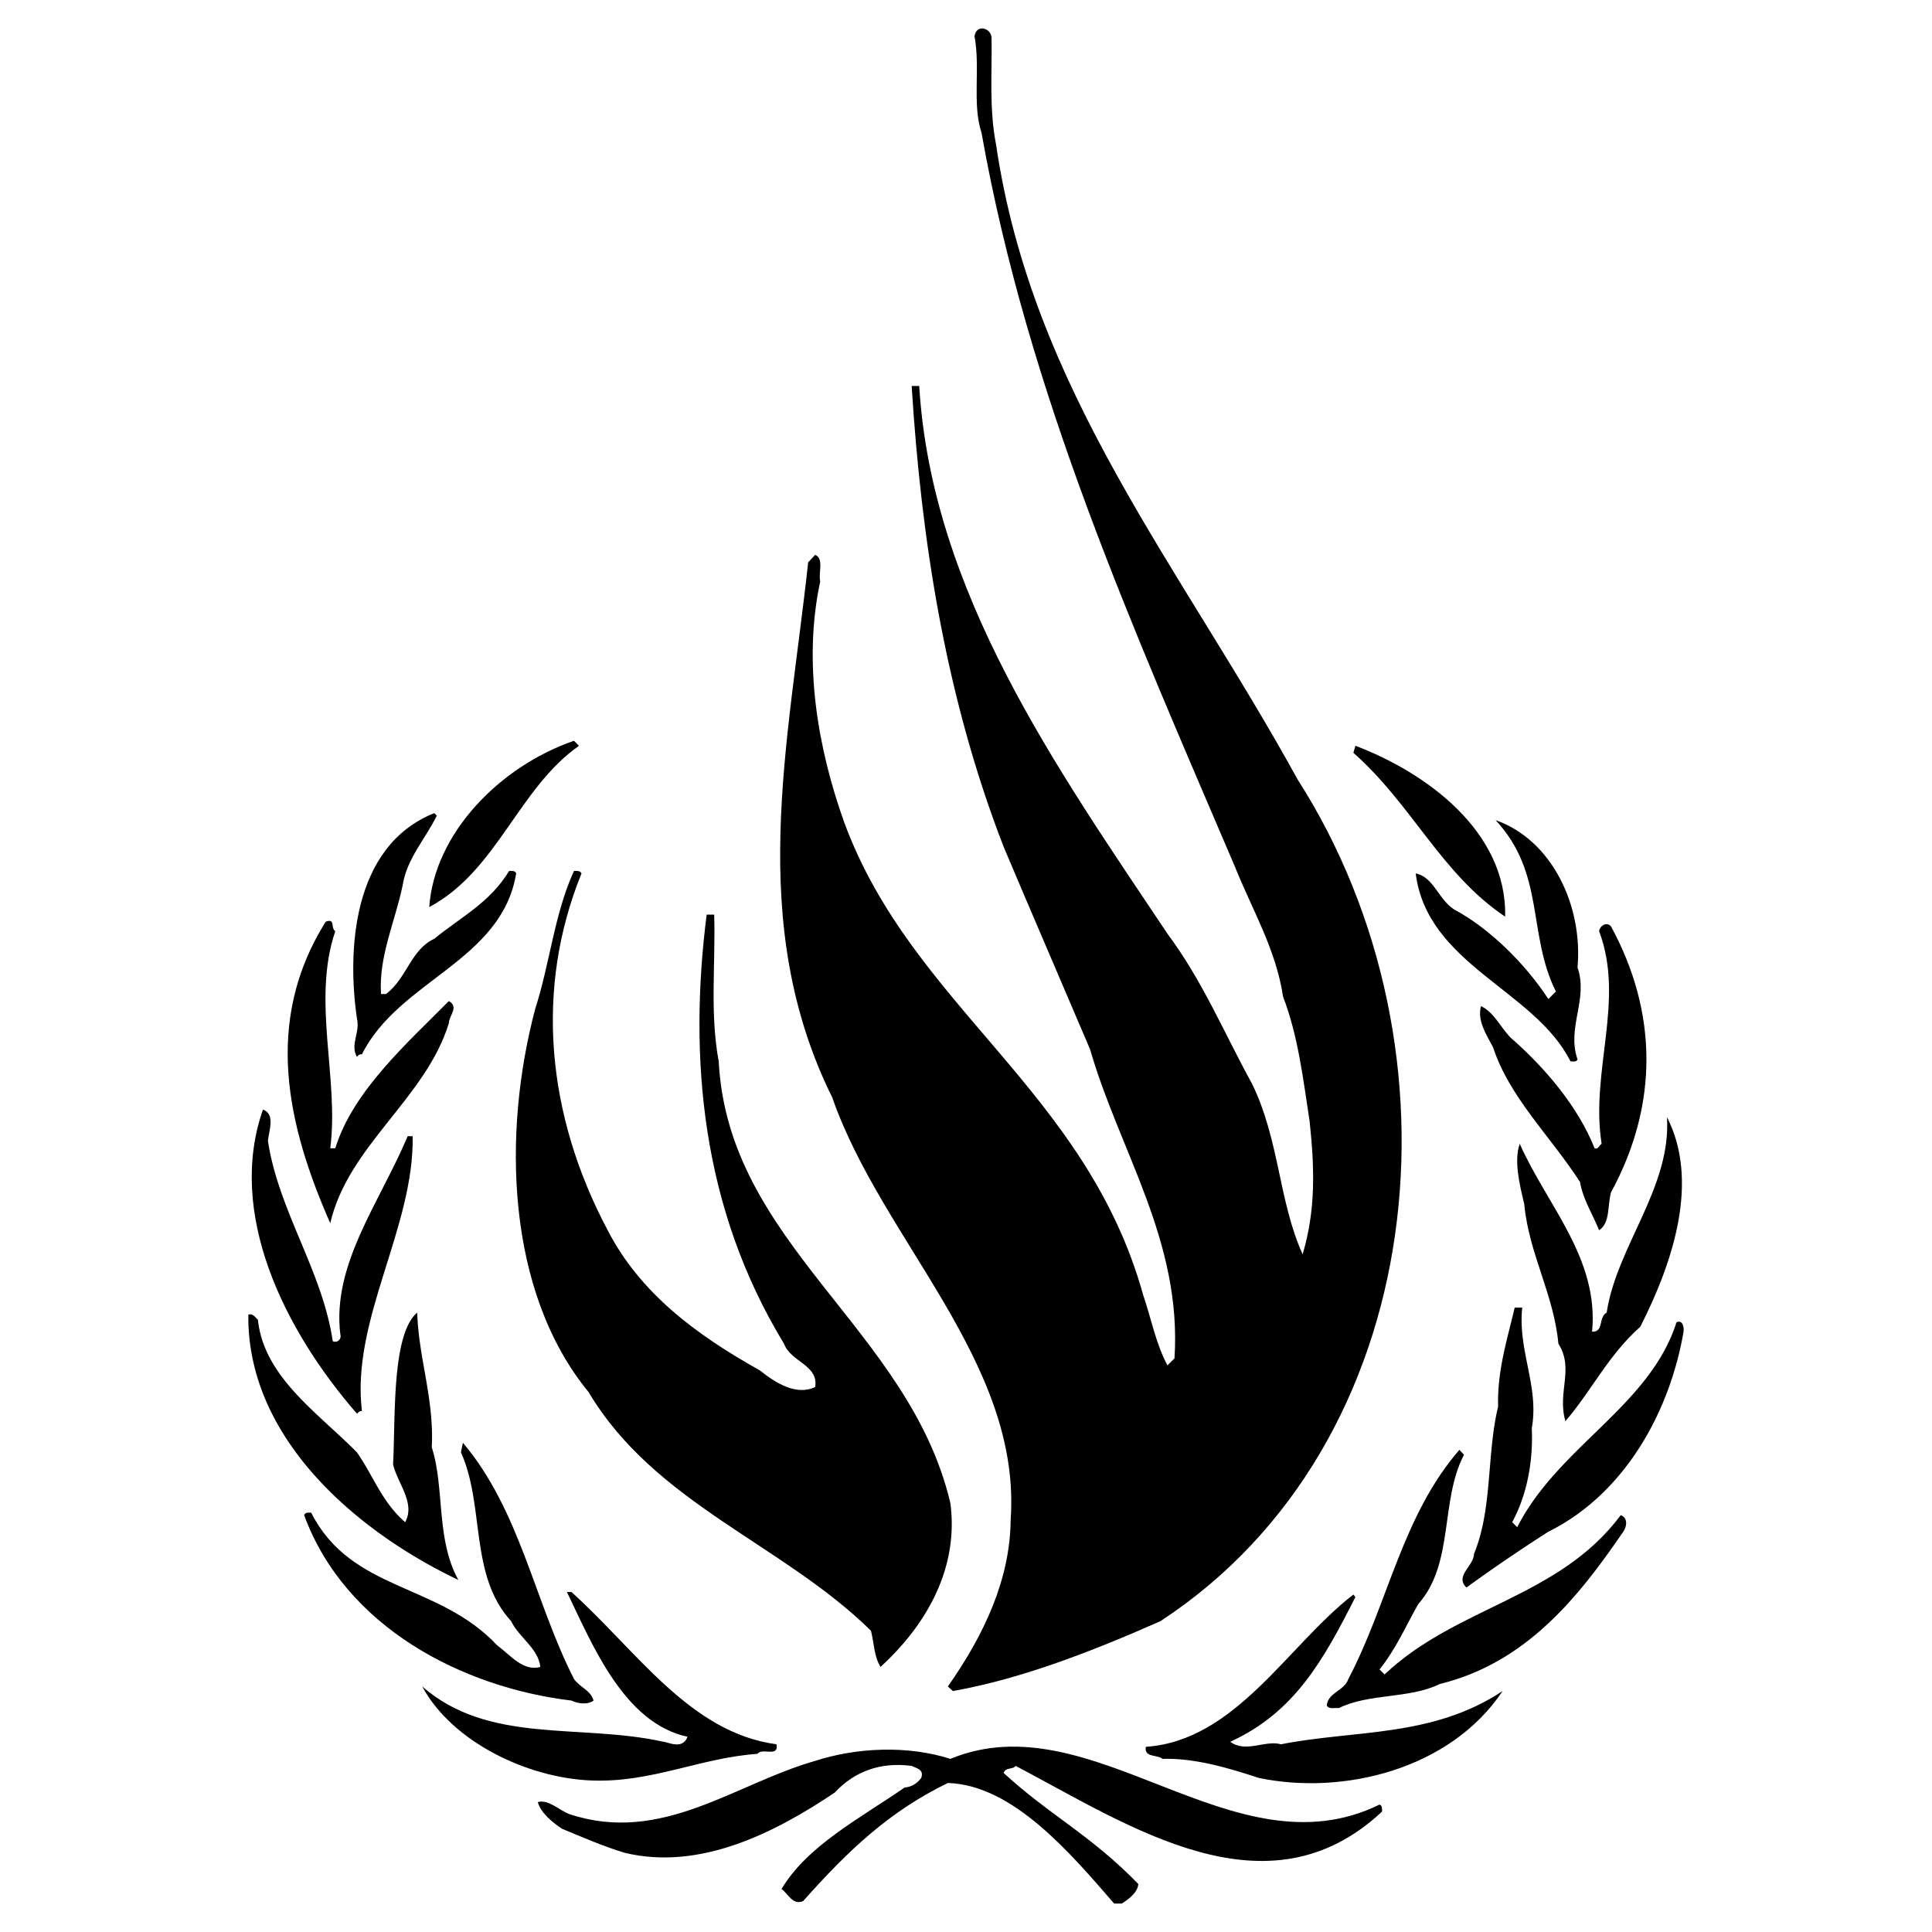
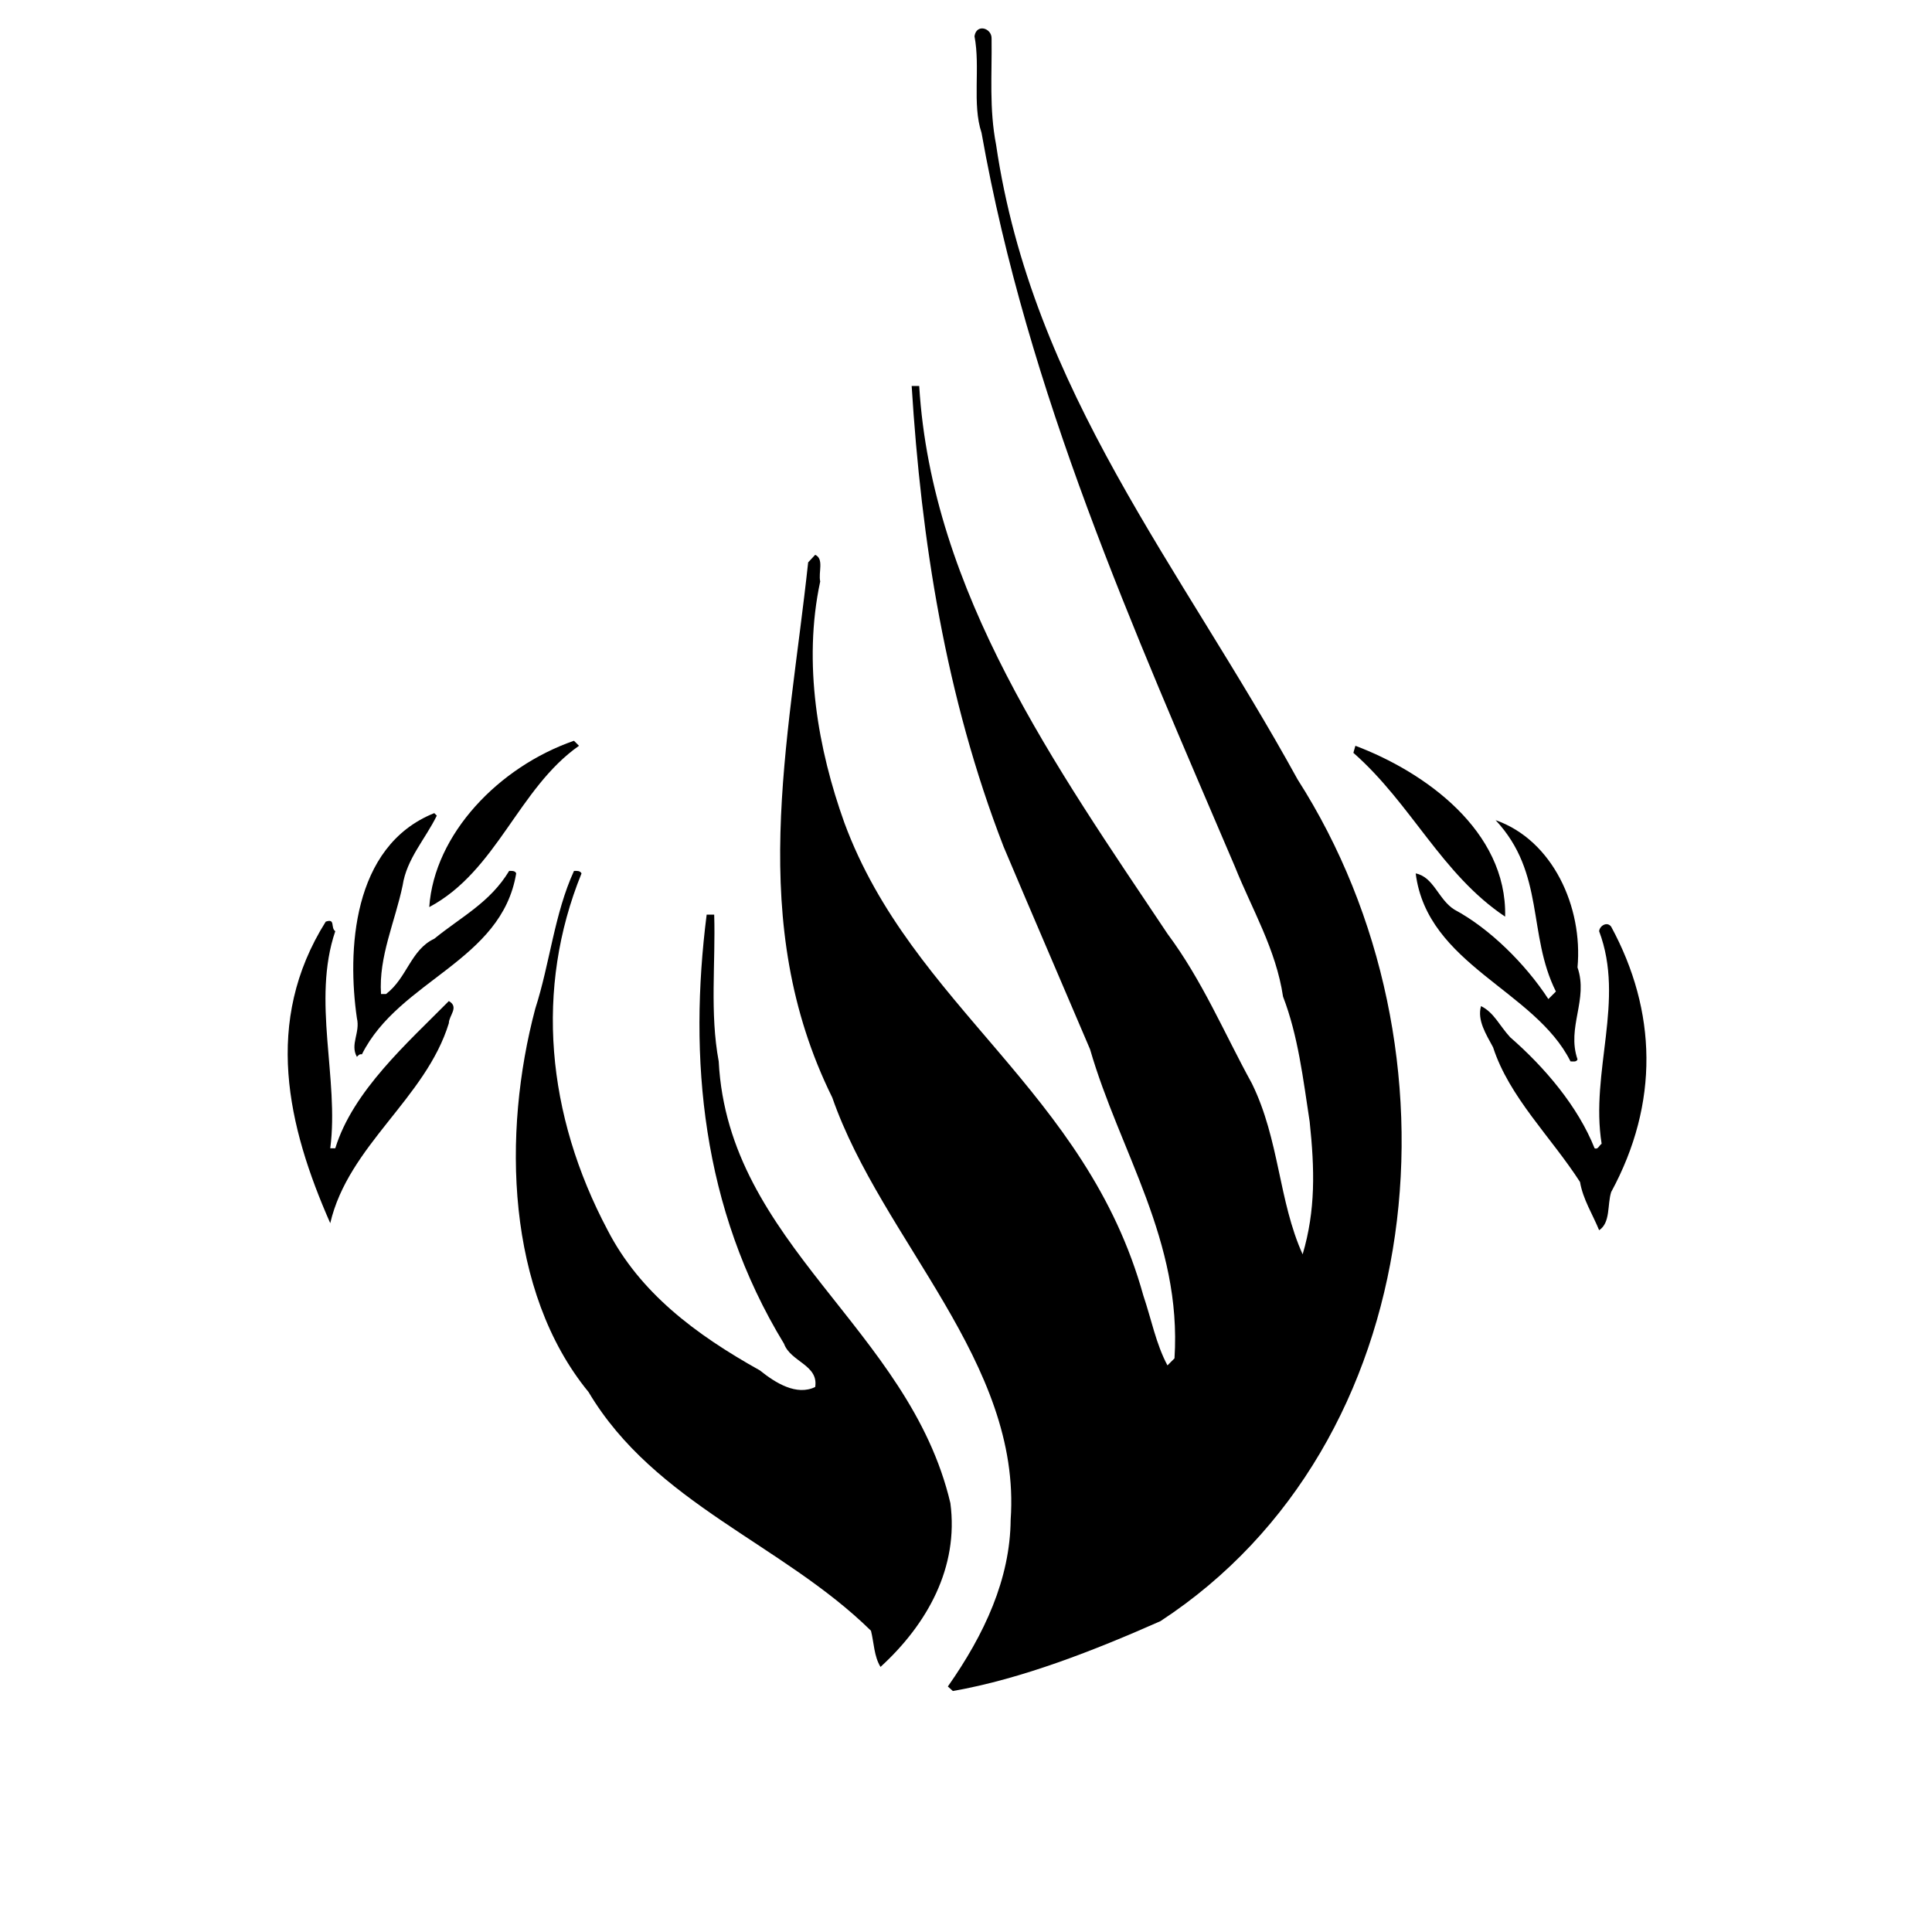
<svg xmlns="http://www.w3.org/2000/svg" width="2500" height="2500" viewBox="0 0 192.756 192.756">
  <g fill-rule="evenodd" clip-rule="evenodd">
    <path fill="#fff" d="M0 0h192.756v192.756H0V0z" />
    <path d="M98.93 3.865c.049 3.56-.25 6.969.451 10.579 3.609 24.566 18.4 42.064 30.082 63.322 17.197 26.873 13.285 66.33-13.688 83.978-6.568 2.908-13.838 5.766-20.707 6.969l-.501-.451c3.659-5.213 6.218-10.729 6.267-16.645 1.104-15.693-12.834-27.875-17.798-42.115-8.624-17.447-4.362-35.246-2.406-53.395l.702-.752c.902.401.301 1.755.501 2.658-1.755 8.172-.201 16.795 2.407 24.065 6.768 18.35 24.165 26.723 29.831 47.178.803 2.357 1.254 4.812 2.406 6.969l.703-.701c.752-11.732-5.465-20.605-8.424-30.834-2.857-6.719-5.766-13.437-8.623-20.205-5.816-14.991-8.222-30.684-9.175-45.975h.752c1.254 20.606 13.687 38.054 24.767 54.648 3.51 4.713 5.666 9.928 8.424 14.94 2.758 5.617 2.656 11.732 5.064 17.047 1.303-4.412 1.203-8.473.701-13.234-.652-4.262-1.152-8.574-2.658-12.484-.701-4.713-3.107-8.724-4.812-12.986-10.127-23.715-20.656-47.179-25.27-73.2-.952-2.857-.1-6.518-.701-9.626.201-1.304 1.754-.803 1.705.25zM57.767 74.407c-6.066 4.262-8.172 12.484-14.94 16.094.501-7.27 6.919-13.988 14.439-16.595l.501.501zM150.168 91.454c-6.367-4.262-9.324-11.23-15.141-16.345l.201-.702c6.918 2.607 15.141 8.473 14.94 17.047z" />
    <path d="M43.579 81.376c-1.153 2.356-3.008 4.312-3.409 6.969-.752 3.609-2.406 7.119-2.156 10.829h.501c2.105-1.604 2.457-4.412 4.812-5.514 2.708-2.206 5.565-3.61 7.471-6.769.201 0 .602-.05.702.25-1.454 8.774-11.682 10.63-15.392 18.05-.251-.051-.351.1-.501.25-.702-1.254.351-2.406 0-3.861-.952-6.567-.552-17.146 7.721-20.455l.251.251zM157.389 96.518c1.104 3.209-1.104 5.967 0 9.174-.1.301-.502.201-.701.201-3.561-7.119-14.289-9.626-15.443-18.751 1.805.351 2.256 2.607 3.861 3.61 3.559 1.905 7.119 5.465 9.375 8.924l.752-.752c-2.857-5.716-1.053-11.782-6.016-17.097 5.715 2.006 8.722 8.673 8.172 14.691zM58.018 87.142c-4.663 11.481-3.51 24.065 2.607 35.597 3.209 6.217 8.724 10.379 15.192 13.988 1.554 1.254 3.66 2.557 5.515 1.654.351-2.205-2.457-2.506-3.108-4.312-8.272-13.586-9.526-28.576-7.721-42.815h.752c.15 4.863-.451 9.776.451 14.64.952 18.301 19.001 26.623 23.113 44.07.853 6.418-2.307 12.082-6.969 16.344-.651-1.053-.651-2.406-.952-3.609-8.824-8.674-21.559-12.684-28.177-23.814-8.223-10.027-8.624-25.82-5.315-38.254 1.455-4.513 1.906-9.476 3.861-13.738.25-.002.601-.052.751.249z" />
    <path d="M33.451 92.907c-2.356 6.919.401 14.741-.501 21.659h.501c1.755-5.715 7.219-10.529 11.331-14.689 1.053.602 0 1.453 0 2.205-2.306 7.521-10.027 12.184-11.833 19.955-4.261-9.676-6.718-20.105-.451-30.083 1.003-.35.452.602.953.953zM160.748 118.928c-.4 1.254-.051 3.059-1.203 3.811-.652-1.604-1.605-3.059-1.906-4.812-2.906-4.512-7.068-8.475-8.674-13.438-.701-1.303-1.604-2.707-1.203-4.111 1.305.652 1.805 1.906 2.908 3.109 3.459 3.008 6.77 6.918 8.424 11.08.35.15.451-.301.701-.451-1.152-7.219 2.357-14.289-.25-21.208.049-.551.803-1.003 1.203-.451 4.563 8.422 4.813 17.598 0 26.471z" />
-     <path d="M26.733 113.865c1.103 7.068 5.415 12.885 6.468 19.953.501.201.902-.25.752-.701-.853-6.969 3.96-13.186 6.718-19.754h.502c.15 9.174-6.167 18.299-5.064 27.424-.251-.049-.351.15-.501.252-7.32-8.424-12.985-20.006-9.375-30.334 1.302.451.55 2.207.5 3.16zM163.656 132.365c-3.209 2.857-4.814 6.316-7.471 9.426-.852-2.857.902-5.215-.703-7.723-.449-4.912-2.957-9.023-3.408-13.938-.451-1.904-1.053-4.311-.451-6.016 2.707 6.117 7.922 11.432 7.219 18.75 1.205.051.602-1.453 1.455-1.904 1.002-6.617 6.467-12.484 6.016-19.504 3.208 6.269.751 14.19-2.657 20.909z" />
-     <path d="M41.624 130.961c.15 4.613 1.704 8.623 1.454 13.438 1.303 4.061.401 9.174 2.657 13.234-10.127-4.812-21.107-14.139-20.957-26.471.452-.15.652.25.953.5.602 5.717 5.966 9.275 9.877 13.236 1.654 2.357 2.457 4.914 4.813 6.969 1.053-1.904-.752-3.859-1.204-5.766.251-4.712-.151-12.984 2.407-15.14zM151.873 130.459c-.451 4.312 1.705 7.871.953 12.033.15 3.209-.451 6.617-1.955 9.375l.502.502c4.109-8.072 13.236-12.082 15.893-20.455.652-.252.752.551.701.951-1.354 7.922-5.814 16.145-13.486 19.955a167.832 167.832 0 0 0-8.172 5.566c-1.203-1.154.752-2.156.752-3.359 1.855-4.463 1.254-9.928 2.406-14.691-.1-3.559.902-6.668 1.654-9.877h.752z" />
-     <path d="M57.266 167.51c.651.902 1.654 1.104 1.955 2.156-.602.451-1.604.301-2.206 0-10.879-1.303-22.562-7.32-26.672-18.5.1-.301.451-.25.702-.25 4.011 7.92 12.685 6.969 18.551 13.234 1.303.953 2.607 2.658 4.312 2.156-.201-1.854-2.156-2.957-2.908-4.562-4.211-4.562-2.607-11.531-5.014-16.846l.201-.951c5.714 6.768 7.118 15.793 11.079 23.563zM146.059 145.15c-2.408 4.611-.953 10.828-4.562 14.891-1.254 2.205-2.207 4.461-3.861 6.518l.502.5c7.219-6.818 17.396-7.619 23.564-15.893.801.301.551 1.254.25 1.654-4.463 6.518-9.676 13.086-18.301 15.191-3.057 1.504-7.018.902-10.076 2.406-.451-.051-.953.15-1.203-.25.1-1.305 1.754-1.455 2.156-2.658 3.959-7.52 5.363-16.293 11.08-22.861l.451.502z" />
-     <path d="M57.015 158.836c6.518 5.867 11.833 14.039 20.456 15.191.25 1.354-1.404.303-1.905.953-5.715.4-10.579 2.908-16.595 2.658-6.317-.252-13.837-3.811-16.846-9.377 6.668 5.816 15.743 3.66 24.065 5.516.401 0 1.906.854 2.407-.5-6.317-1.355-9.476-9.127-12.033-14.441h.451zM135.229 159.338c-3.158 6.217-6.018 11.482-12.484 14.439 1.555 1.154 3.459-.199 5.064.25 7.32-1.453 15.09-.65 22.109-5.314-5.215 7.822-15.893 10.43-24.316 8.674-3.059-1.002-6.416-2.006-9.625-1.904-.502-.451-1.855-.102-1.656-1.203 8.975-.602 14.189-10.178 20.707-15.191l.201.249zM94.818 175.482c14.238-5.867 28.176 11.732 42.816 4.562.301.1.25.451.25.701-11.48 10.73-25.117 1.455-36.549-4.562-.301.402-1.002.102-1.203.703 4.512 4.16 8.725 6.217 13.438 11.08-.051.852-1.004 1.553-1.656 1.955h-.752c-4.311-4.965-10.076-11.832-16.595-12.033-5.866 2.857-9.927 6.719-14.439 11.783-1.053.451-1.504-.754-2.156-1.205 2.607-4.361 7.872-7.068 12.284-10.127.652-.051 1.203-.352 1.655-.953.3-.852-.452-.951-.953-1.203-3.058-.4-5.665.502-7.671 2.658-5.966 4.01-13.436 7.82-20.957 6.016-2.156-.652-4.212-1.555-6.267-2.406-.903-.602-2.106-1.555-2.407-2.656 1.053-.303 2.106.801 3.159 1.203 9.225 3.059 16.545-3.059 24.517-5.314 4.161-1.354 9.275-1.555 13.486-.202z" />
  </g>
</svg>